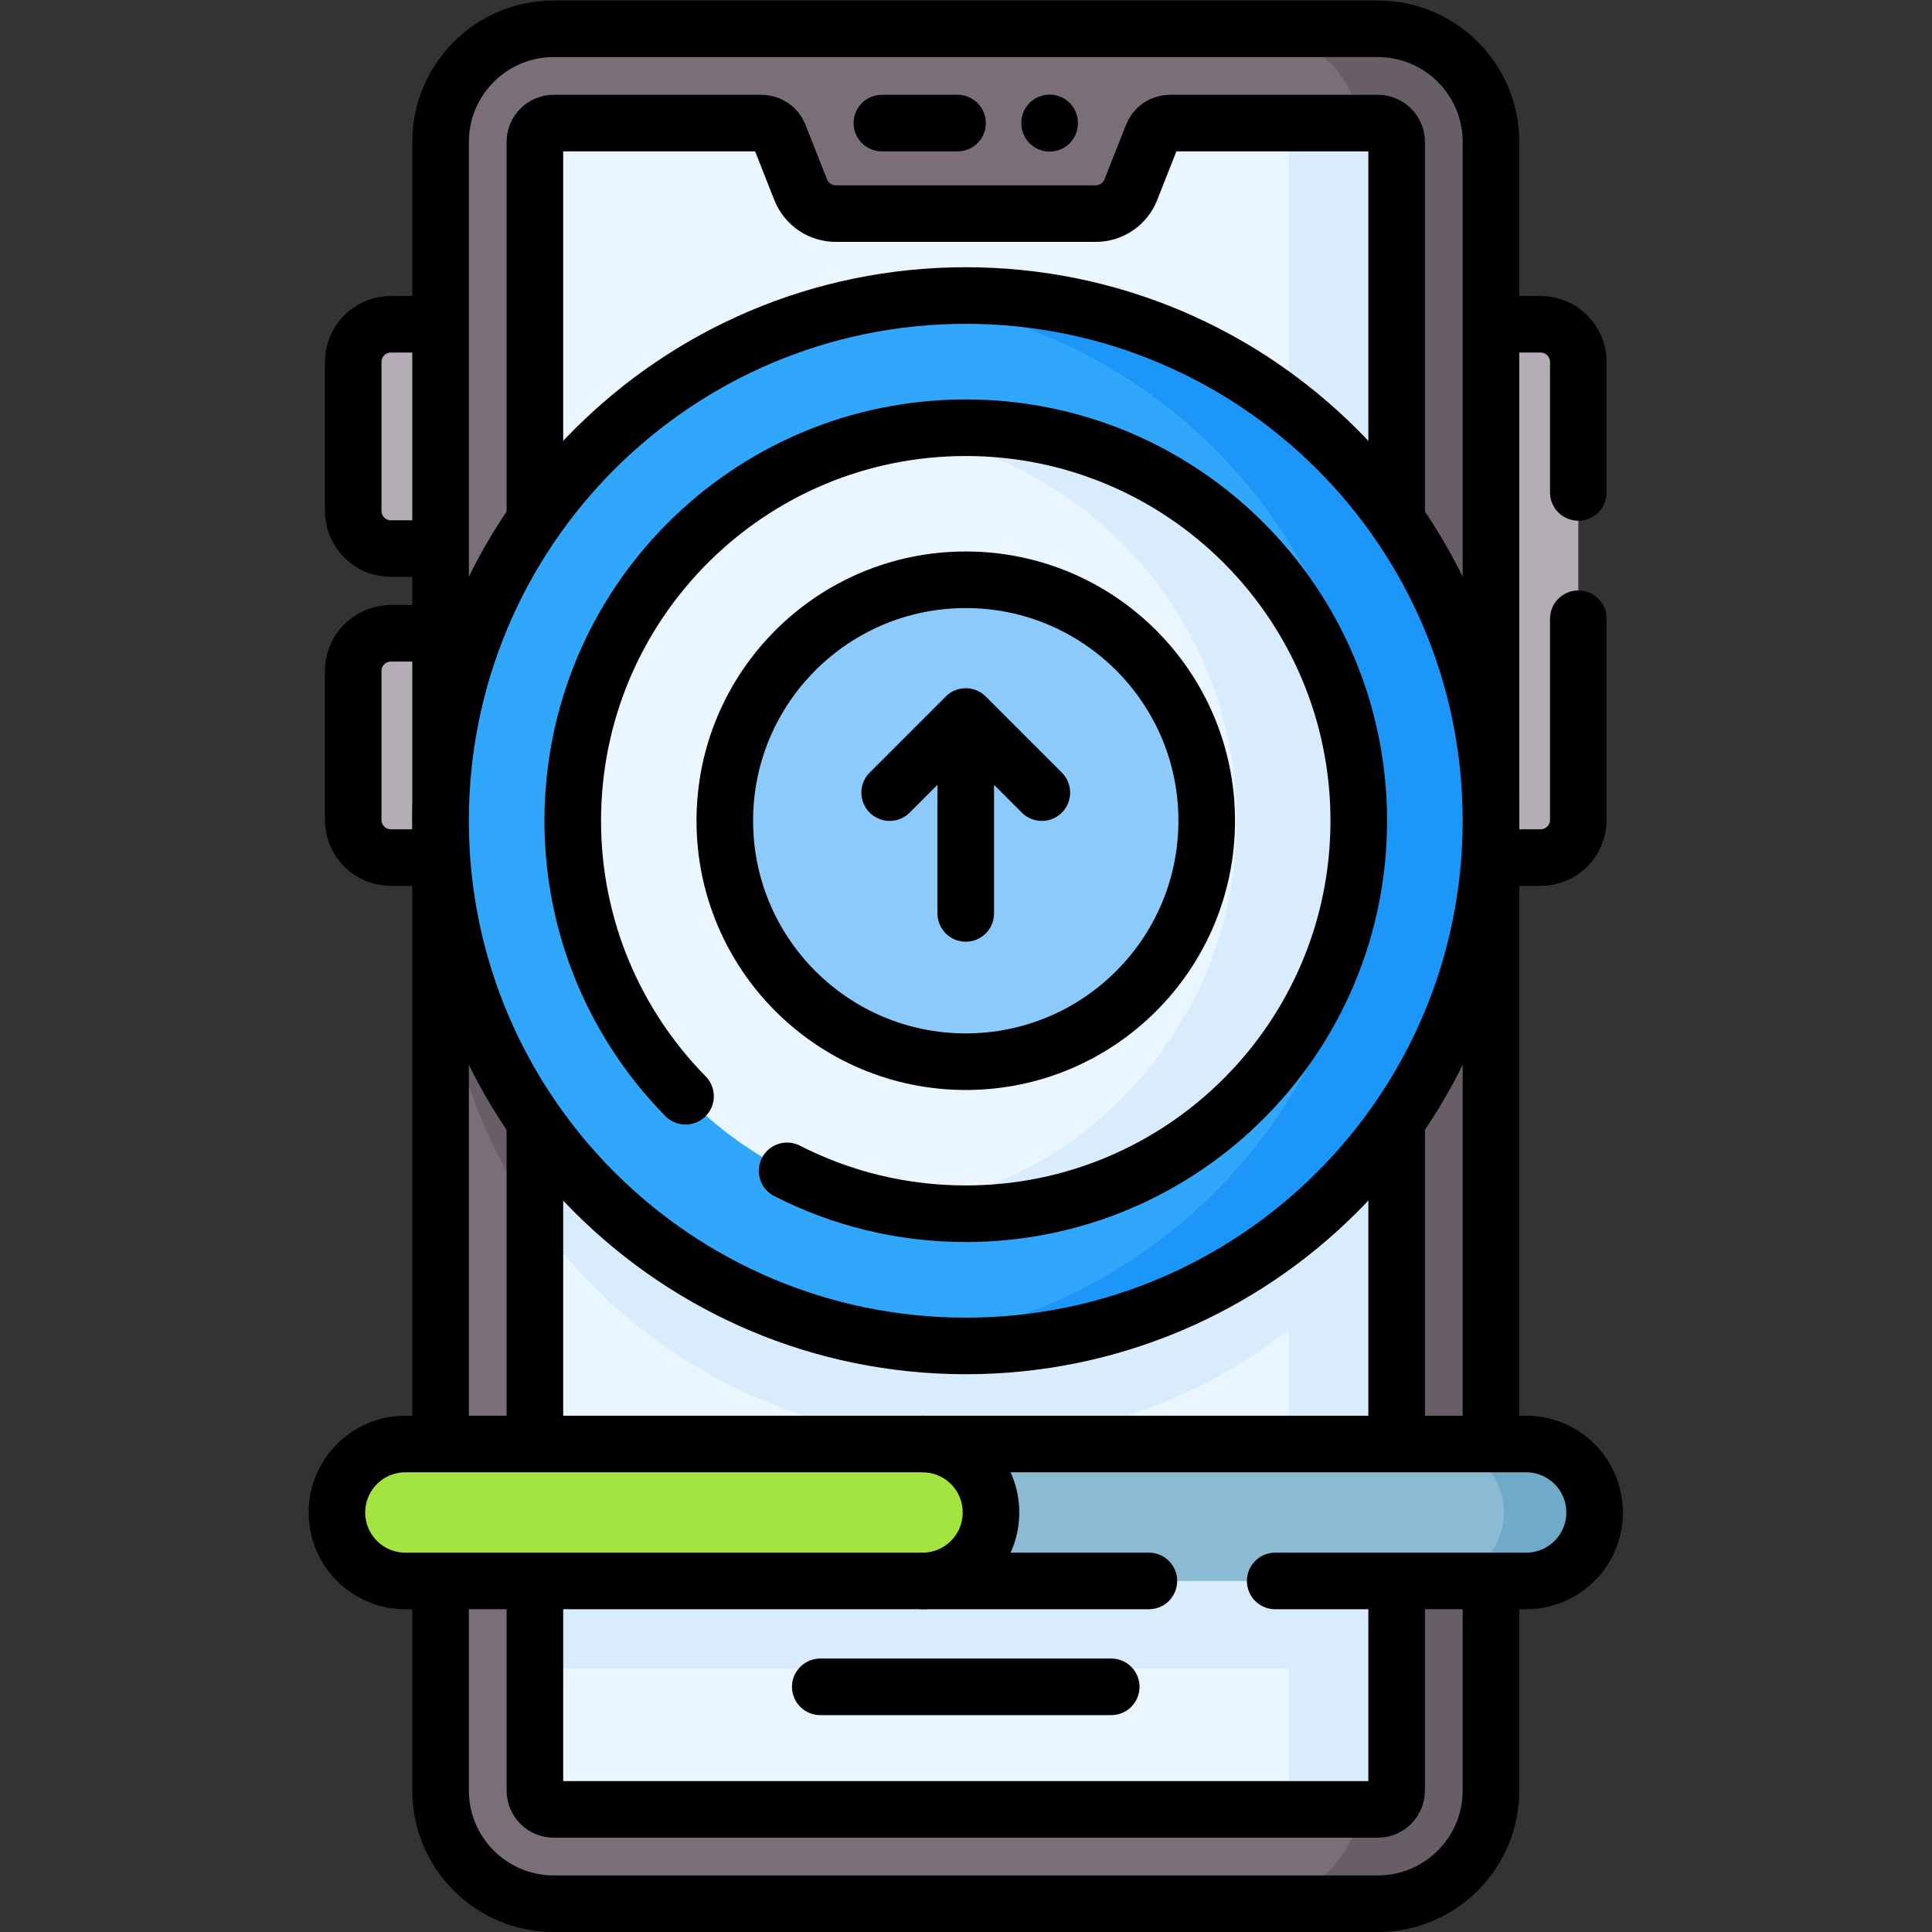
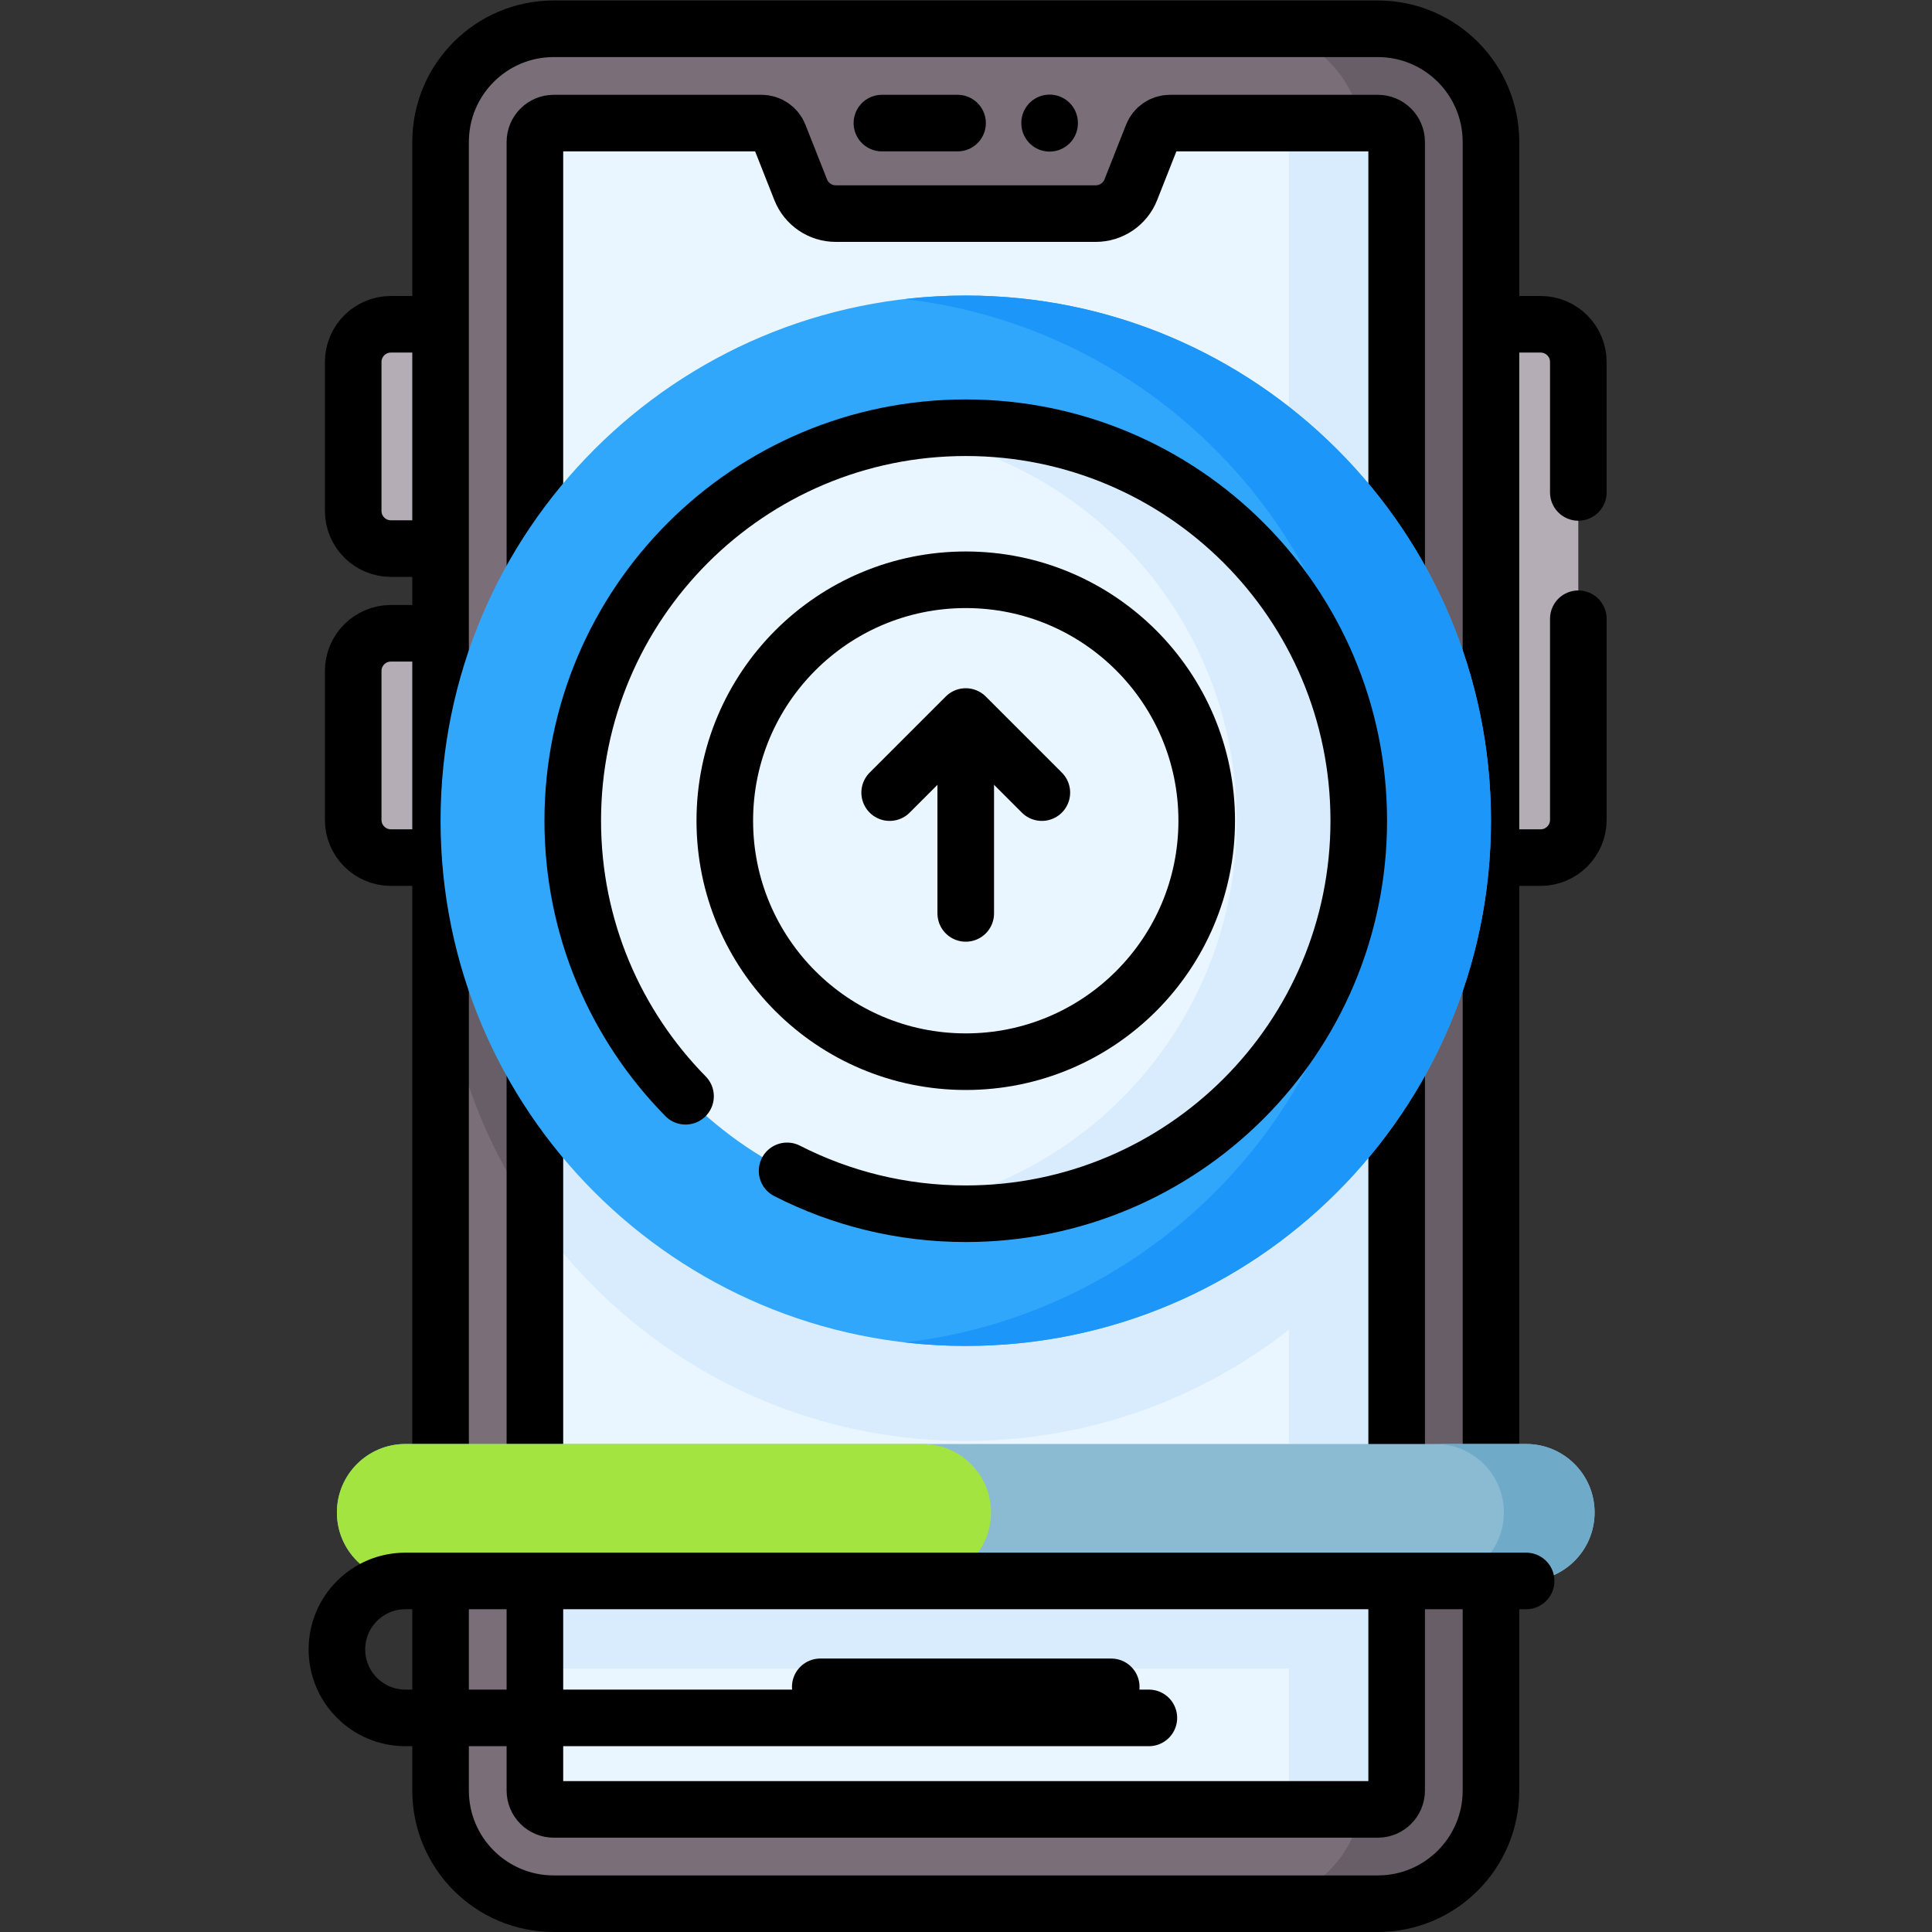
<svg xmlns="http://www.w3.org/2000/svg" version="1.1" id="svg7482" xml:space="preserve" width="682.667" height="682.667" viewBox="0 0 682.667 682.667">
  <rect x="0" y="0" width="682.667" height="682.667" fill="#333333" stroke="none" />
  <defs id="defs7486">
    <clipPath id="clipPath7496">
      <path d="M 0,512 H 512 V 0 H 0 Z" id="path7494" />
    </clipPath>
  </defs>
  <g id="g7488" transform="matrix(1.333,0,0,-1.333,0,682.667)">
    <g id="g7490">
      <g id="g7492" clip-path="url(#clipPath7496)">
        <g id="g7498" transform="translate(408.375,284.797)">
          <path d="M 0,0 H -21.195 V 141.373 H 0 c 5.523,0 10,-4.477 10,-10 V 10 C 10,4.477 5.523,0 0,0" style="fill:#b5adb6;fill-opacity:1;fill-rule:nonzero;stroke:none" id="path7500" />
        </g>
        <g id="g7502" transform="translate(103.624,366.707)">
          <path d="M 0,0 H 21.195 V 59.463 H 0 c -5.523,0 -10,-4.477 -10,-10 V 10 C -10,4.477 -5.523,0 0,0" style="fill:#b5adb6;fill-opacity:1;fill-rule:nonzero;stroke:none" id="path7504" />
        </g>
        <g id="g7506" transform="translate(418.375,381.6)">
          <path d="m 0,0 v 34.57 c 0,5.523 -4.477,10 -10,10 h -12.197" style="fill:none;stroke:#000000;stroke-width:15;stroke-linecap:round;stroke-linejoin:round;stroke-miterlimit:10;stroke-dasharray:none;stroke-opacity:1" id="path7508" />
        </g>
        <g id="g7510" transform="translate(396.179,284.797)">
          <path d="m 0,0 h 12.197 c 5.522,0 10,4.477 10,10 v 53.317" style="fill:none;stroke:#000000;stroke-width:15;stroke-linecap:round;stroke-linejoin:round;stroke-miterlimit:10;stroke-dasharray:none;stroke-opacity:1" id="path7512" />
        </g>
        <g id="g7514" transform="translate(103.624,366.707)">
          <path d="M 0,0 H 21.195 V 59.463 H 0 c -5.523,0 -10,-4.477 -10,-10 V 10 C -10,4.477 -5.523,0 0,0 Z" style="fill:none;stroke:#000000;stroke-width:15;stroke-linecap:round;stroke-linejoin:round;stroke-miterlimit:10;stroke-dasharray:none;stroke-opacity:1" id="path7516" />
        </g>
        <g id="g7518" transform="translate(103.624,284.797)">
          <path d="M 0,0 H 21.195 V 59.463 H 0 c -5.523,0 -10,-4.477 -10,-10 V 10 C -10,4.477 -5.523,0 0,0" style="fill:#b5adb6;fill-opacity:1;fill-rule:nonzero;stroke:none" id="path7520" />
        </g>
        <g id="g7522" transform="translate(103.624,284.797)">
          <path d="M 0,0 H 21.195 V 59.463 H 0 c -5.523,0 -10,-4.477 -10,-10 V 10 C -10,4.477 -5.523,0 0,0 Z" style="fill:none;stroke:#000000;stroke-width:15;stroke-linecap:round;stroke-linejoin:round;stroke-miterlimit:10;stroke-dasharray:none;stroke-opacity:1" id="path7524" />
        </g>
        <g id="g7526" transform="translate(395.22,474.5)">
          <path d="m 0,0 v -437 c 0,-16.57 -13.43,-30 -30,-30 h -218.43 c -16.57,0 -30,13.43 -30,30 V 0 c 0,16.57 13.43,30 30,30 H -30 C -13.43,30 0,16.57 0,0" style="fill:#7a6e79;fill-opacity:1;fill-rule:nonzero;stroke:none" id="path7528" />
        </g>
        <g id="g7530" transform="translate(395.218,269.377)">
          <path d="m 0,0 c 0,76.888 -62.33,139.218 -139.218,139.218 -76.888,0 -139.217,-62.33 -139.217,-139.218 0,-76.888 62.329,-139.218 139.217,-139.218 C -62.33,-139.218 0,-76.888 0,0" style="fill:#685e67;fill-opacity:1;fill-rule:nonzero;stroke:none" id="path7532" />
        </g>
        <path d="M 395.22,85.83 H 116.79 v 36.3 h 278.43 z" style="fill:#685e67;fill-opacity:1;fill-rule:nonzero;stroke:none" id="path7534" />
        <g id="g7536" transform="translate(395.22,474.5)">
          <path d="m 0,0 v -437 c 0,-16.57 -13.43,-30 -30,-30 h -34.07 c 16.57,0 30,13.43 30,30 V 0 c 0,16.57 -13.43,30 -30,30 H -30 C -13.43,30 0,16.57 0,0" style="fill:#685e67;fill-opacity:1;fill-rule:nonzero;stroke:none" id="path7538" />
        </g>
        <g id="g7540" transform="translate(370.22,474.5)">
          <path d="m 0,0 v -437 c 0,-2.76 -2.24,-5 -5,-5 h -218.43 c -2.76,0 -5,2.24 -5,5 V 0 c 0,2.76 2.24,5 5,5 h 55.08 c 2.05,0 3.9,-1.25 4.65,-3.16 l 5.72,-14.5 c 1.51,-3.82 5.2,-6.33 9.3,-6.33 h 68.92 c 4.1,0 7.79,2.51 9.3,6.33 l 5.72,14.5 c 0.75,1.91 2.6,3.16 4.65,3.16 L -5,5 C -2.24,5 0,2.76 0,0" style="fill:#eaf6ff;fill-opacity:1;fill-rule:nonzero;stroke:none" id="path7542" />
        </g>
        <g id="g7544" transform="translate(370.22,349)">
          <path d="m 0,0 v -159.24 c -25.16,-36.03 -66.94,-59.6 -114.22,-59.6 -47.28,0 -89.05,23.56 -114.21,59.59 V 0.01 c 25.16,36.02 66.93,59.58 114.21,59.58 C -66.94,59.59 -25.16,36.02 0,0" style="fill:#d9ecfd;fill-opacity:1;fill-rule:nonzero;stroke:none" id="path7546" />
        </g>
        <path d="M 370.22,69.83 H 141.79 v 36.3 h 228.43 z" style="fill:#d9ecfd;fill-opacity:1;fill-rule:nonzero;stroke:none" id="path7548" />
        <g id="g7550" transform="translate(370.22,474.5)">
          <path d="m 0,0 v -437 c 0,-2.76 -2.24,-5 -5,-5 h -28.57 c 2.76,0 5,2.24 5,5 V 0 c 0,2.76 -2.24,5 -5,5 H -5 C -2.24,5 0,2.76 0,0" style="fill:#d9ecfd;fill-opacity:1;fill-rule:nonzero;stroke:none" id="path7552" />
        </g>
        <g id="g7554" transform="translate(370.22,474.5)">
          <path d="m 0,0 v -437 c 0,-2.761 -2.239,-5 -5,-5 h -218.43 c -2.761,0 -5,2.239 -5,5 V 0 c 0,2.761 2.239,5 5,5 h 55.078 c 2.053,0 3.897,-1.255 4.651,-3.164 l 5.723,-14.498 c 1.507,-3.819 5.196,-6.328 9.301,-6.328 h 68.914 c 4.105,0 7.794,2.509 9.301,6.328 l 5.723,14.498 C -63.985,3.745 -62.141,5 -60.088,5 H -5 C -2.239,5 0,2.761 0,0 Z" style="fill:none;stroke:#000000;stroke-width:15;stroke-linecap:round;stroke-linejoin:round;stroke-miterlimit:10;stroke-dasharray:none;stroke-opacity:1" id="path7556" />
        </g>
        <g id="g7558" transform="translate(365.221,7.5)">
          <path d="m 0,0 h -218.435 c -16.569,0 -30,13.431 -30,30 v 437 c 0,16.569 13.431,30 30,30 H 0 c 16.569,0 30,-13.431 30,-30 V 30 C 30,13.431 16.569,0 0,0 Z" style="fill:none;stroke:#000000;stroke-width:15;stroke-linecap:round;stroke-linejoin:round;stroke-miterlimit:10;stroke-dasharray:none;stroke-opacity:1" id="path7560" />
        </g>
        <g id="g7562" transform="translate(233.772,479.5)">
          <path d="M 0,0 H 20.054" style="fill:none;stroke:#000000;stroke-width:15;stroke-linecap:round;stroke-linejoin:round;stroke-miterlimit:10;stroke-dasharray:none;stroke-opacity:1" id="path7564" />
        </g>
        <g id="g7566" transform="translate(278.228,479.448)">
          <path d="M 0,0 V 0.103" style="fill:none;stroke:#000000;stroke-width:15;stroke-linecap:round;stroke-linejoin:round;stroke-miterlimit:10;stroke-dasharray:none;stroke-opacity:1" id="path7568" />
        </g>
        <g id="g7570" transform="translate(217.436,64.987)">
          <path d="M 0,0 H 77.127" style="fill:none;stroke:#000000;stroke-width:15;stroke-linecap:round;stroke-linejoin:round;stroke-miterlimit:10;stroke-dasharray:none;stroke-opacity:1" id="path7572" />
        </g>
        <g id="g7574" transform="translate(395.218,294.571)">
          <path d="m 0,0 c 0,76.888 -62.33,139.218 -139.218,139.218 -76.888,0 -139.217,-62.33 -139.217,-139.218 0,-76.888 62.329,-139.218 139.217,-139.218 C -62.33,-139.218 0,-76.888 0,0" style="fill:#31a7fb;fill-opacity:1;fill-rule:nonzero;stroke:none" id="path7576" />
        </g>
        <g id="g7578" transform="translate(395.217,294.576)">
          <path d="m 0,0 c 0,76.888 -62.332,139.208 -139.22,139.208 -5.474,0 -10.881,-0.316 -16.185,-0.927 C -86.14,130.262 -32.37,71.414 -32.37,0 c 0,-71.414 -53.77,-130.262 -123.035,-138.292 5.304,-0.611 10.711,-0.928 16.185,-0.928 C -62.332,-139.22 0,-76.888 0,0" style="fill:#1c96f9;fill-opacity:1;fill-rule:nonzero;stroke:none" id="path7580" />
        </g>
        <g id="g7582" transform="translate(395.218,294.571)">
-           <path d="m 0,0 c 0,76.888 -62.33,139.218 -139.218,139.218 -76.888,0 -139.217,-62.33 -139.217,-139.218 0,-76.888 62.329,-139.218 139.217,-139.218 C -62.33,-139.218 0,-76.888 0,0 Z" style="fill:none;stroke:#000000;stroke-width:15;stroke-linecap:round;stroke-linejoin:round;stroke-miterlimit:10;stroke-dasharray:none;stroke-opacity:1" id="path7584" />
-         </g>
+           </g>
        <g id="g7586" transform="translate(360.177,294.571)">
          <path d="m 0,0 c 0,57.535 -46.642,104.177 -104.177,104.177 -57.536,0 -104.177,-46.642 -104.177,-104.177 0,-57.535 46.641,-104.177 104.177,-104.177 C -46.642,-104.177 0,-57.535 0,0" style="fill:#eaf6ff;fill-opacity:1;fill-rule:nonzero;stroke:none" id="path7588" />
        </g>
        <g id="g7590" transform="translate(360.178,294.576)">
          <path d="m 0,0 c 0,57.536 -46.644,104.169 -104.18,104.169 -5.508,0 -10.903,-0.43 -16.185,-1.256 C -70.52,95.143 -32.37,52.028 -32.37,0 c 0,-52.028 -38.15,-95.155 -87.995,-102.925 5.282,-0.826 10.677,-1.255 16.185,-1.255 C -46.644,-104.18 0,-57.536 0,0" style="fill:#d9ecfd;fill-opacity:1;fill-rule:nonzero;stroke:none" id="path7592" />
        </g>
        <g id="g7594" transform="translate(208.639,201.758)">
          <path d="m 0,0 c 14.209,-7.265 30.306,-11.364 47.361,-11.364 57.536,0 104.177,46.641 104.177,104.177 0,57.535 -46.641,104.177 -104.177,104.177 -57.535,0 -104.177,-46.642 -104.177,-104.177 0,-28.451 11.41,-54.234 29.898,-73.034" style="fill:none;stroke:#000000;stroke-width:15;stroke-linecap:round;stroke-linejoin:round;stroke-miterlimit:10;stroke-dasharray:none;stroke-opacity:1" id="path7596" />
        </g>
        <g id="g7598" transform="translate(319.872,294.571)">
-           <path d="m 0,0 c 0,35.276 -28.597,63.872 -63.872,63.872 -35.276,0 -63.873,-28.596 -63.873,-63.872 0,-35.276 28.597,-63.872 63.873,-63.872 C -28.597,-63.872 0,-35.276 0,0" style="fill:#8dcafc;fill-opacity:1;fill-rule:nonzero;stroke:none" id="path7600" />
-         </g>
+           </g>
        <g id="g7602" transform="translate(319.872,294.571)">
          <path d="m 0,0 c 0,35.276 -28.597,63.872 -63.872,63.872 -35.276,0 -63.873,-28.596 -63.873,-63.872 0,-35.276 28.597,-63.872 63.873,-63.872 C -28.597,-63.872 0,-35.276 0,0 Z" style="fill:none;stroke:#000000;stroke-width:15;stroke-linecap:round;stroke-linejoin:round;stroke-miterlimit:10;stroke-dasharray:none;stroke-opacity:1" id="path7604" />
        </g>
        <g id="g7606" transform="translate(255.997,270.005)">
          <path d="M 0,0 V 46.505" style="fill:none;stroke:#000000;stroke-width:15;stroke-linecap:round;stroke-linejoin:round;stroke-miterlimit:10;stroke-dasharray:none;stroke-opacity:1" id="path7608" />
        </g>
        <g id="g7610" transform="translate(235.829,302.025)">
          <path d="M 0,0 20.171,20.171 40.342,0" style="fill:none;stroke:#000000;stroke-width:15;stroke-linecap:round;stroke-linejoin:round;stroke-miterlimit:10;stroke-dasharray:none;stroke-opacity:1" id="path7612" />
        </g>
        <g id="g7614" transform="translate(404.542,93.055)">
          <path d="m 0,0 h -297.085 c -10.024,0 -18.15,8.126 -18.15,18.15 v 0 c 0,10.024 8.126,18.15 18.15,18.15 H 0 c 10.024,0 18.15,-8.126 18.15,-18.15 v 0 C 18.15,8.126 10.024,0 0,0" style="fill:#8bbbd3;fill-opacity:1;fill-rule:nonzero;stroke:none" id="path7616" />
        </g>
        <g id="g7618" transform="translate(422.69,111.21)">
          <path d="m 0,0 c 0,-5.01 -2.03,-9.55 -5.31,-12.84 -3.29,-3.28 -7.82,-5.31 -12.84,-5.31 H -42.2 c 5.01,0 9.55,2.03 12.83,5.31 3.29,3.29 5.32,7.83 5.32,12.84 0,10.02 -8.13,18.15 -18.15,18.15 h 24.05 C -8.12,18.15 0,10.02 0,0" style="fill:#6fabc9;fill-opacity:1;fill-rule:nonzero;stroke:none" id="path7620" />
        </g>
        <g id="g7622" transform="translate(244.542,93.055)">
          <path d="m 0,0 h -137.085 c -10.024,0 -18.15,8.126 -18.15,18.15 v 0 c 0,10.024 8.126,18.15 18.15,18.15 H 0 c 10.024,0 18.15,-8.126 18.15,-18.15 v 0 C 18.15,8.126 10.024,0 0,0" style="fill:#a3e440;fill-opacity:1;fill-rule:nonzero;stroke:none" id="path7624" />
        </g>
        <g id="g7626" transform="translate(244.542,129.356)">
-           <path d="m 0,0 c 10.024,0 18.15,-8.126 18.15,-18.15 v 0 C 18.15,-28.174 10.024,-36.3 0,-36.3" style="fill:none;stroke:#000000;stroke-width:15;stroke-linecap:round;stroke-linejoin:round;stroke-miterlimit:10;stroke-dasharray:none;stroke-opacity:1" id="path7628" />
-         </g>
+           </g>
        <g id="g7630" transform="translate(338.023,93.055)">
-           <path d="m 0,0 h 66.52 c 10.024,0 18.15,8.126 18.15,18.15 0,10.024 -8.126,18.15 -18.15,18.15 h -297.085 c -10.024,0 -18.15,-8.126 -18.15,-18.15 0,-10.024 8.126,-18.15 18.15,-18.15 h 197.079" style="fill:none;stroke:#000000;stroke-width:15;stroke-linecap:round;stroke-linejoin:round;stroke-miterlimit:10;stroke-dasharray:none;stroke-opacity:1" id="path7632" />
+           <path d="m 0,0 h 66.52 h -297.085 c -10.024,0 -18.15,-8.126 -18.15,-18.15 0,-10.024 8.126,-18.15 18.15,-18.15 h 197.079" style="fill:none;stroke:#000000;stroke-width:15;stroke-linecap:round;stroke-linejoin:round;stroke-miterlimit:10;stroke-dasharray:none;stroke-opacity:1" id="path7632" />
        </g>
      </g>
    </g>
  </g>
</svg>